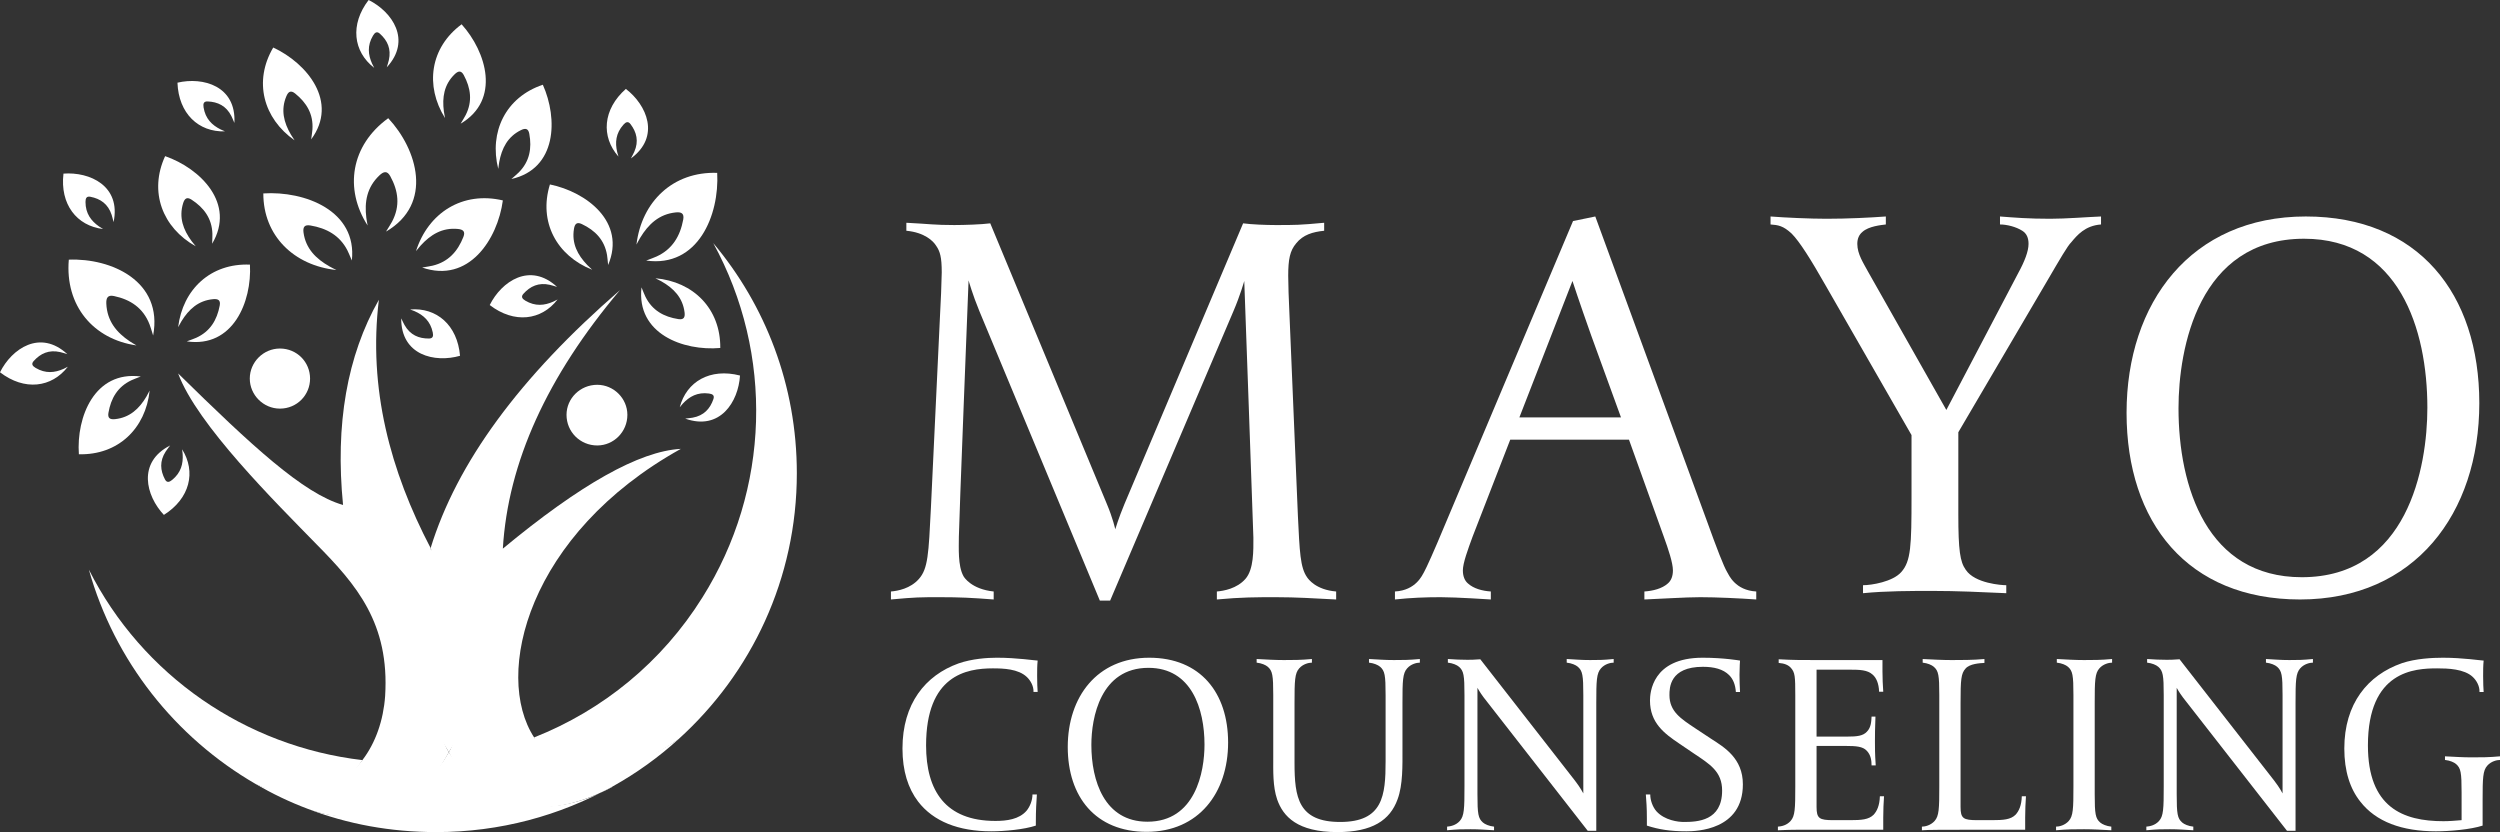
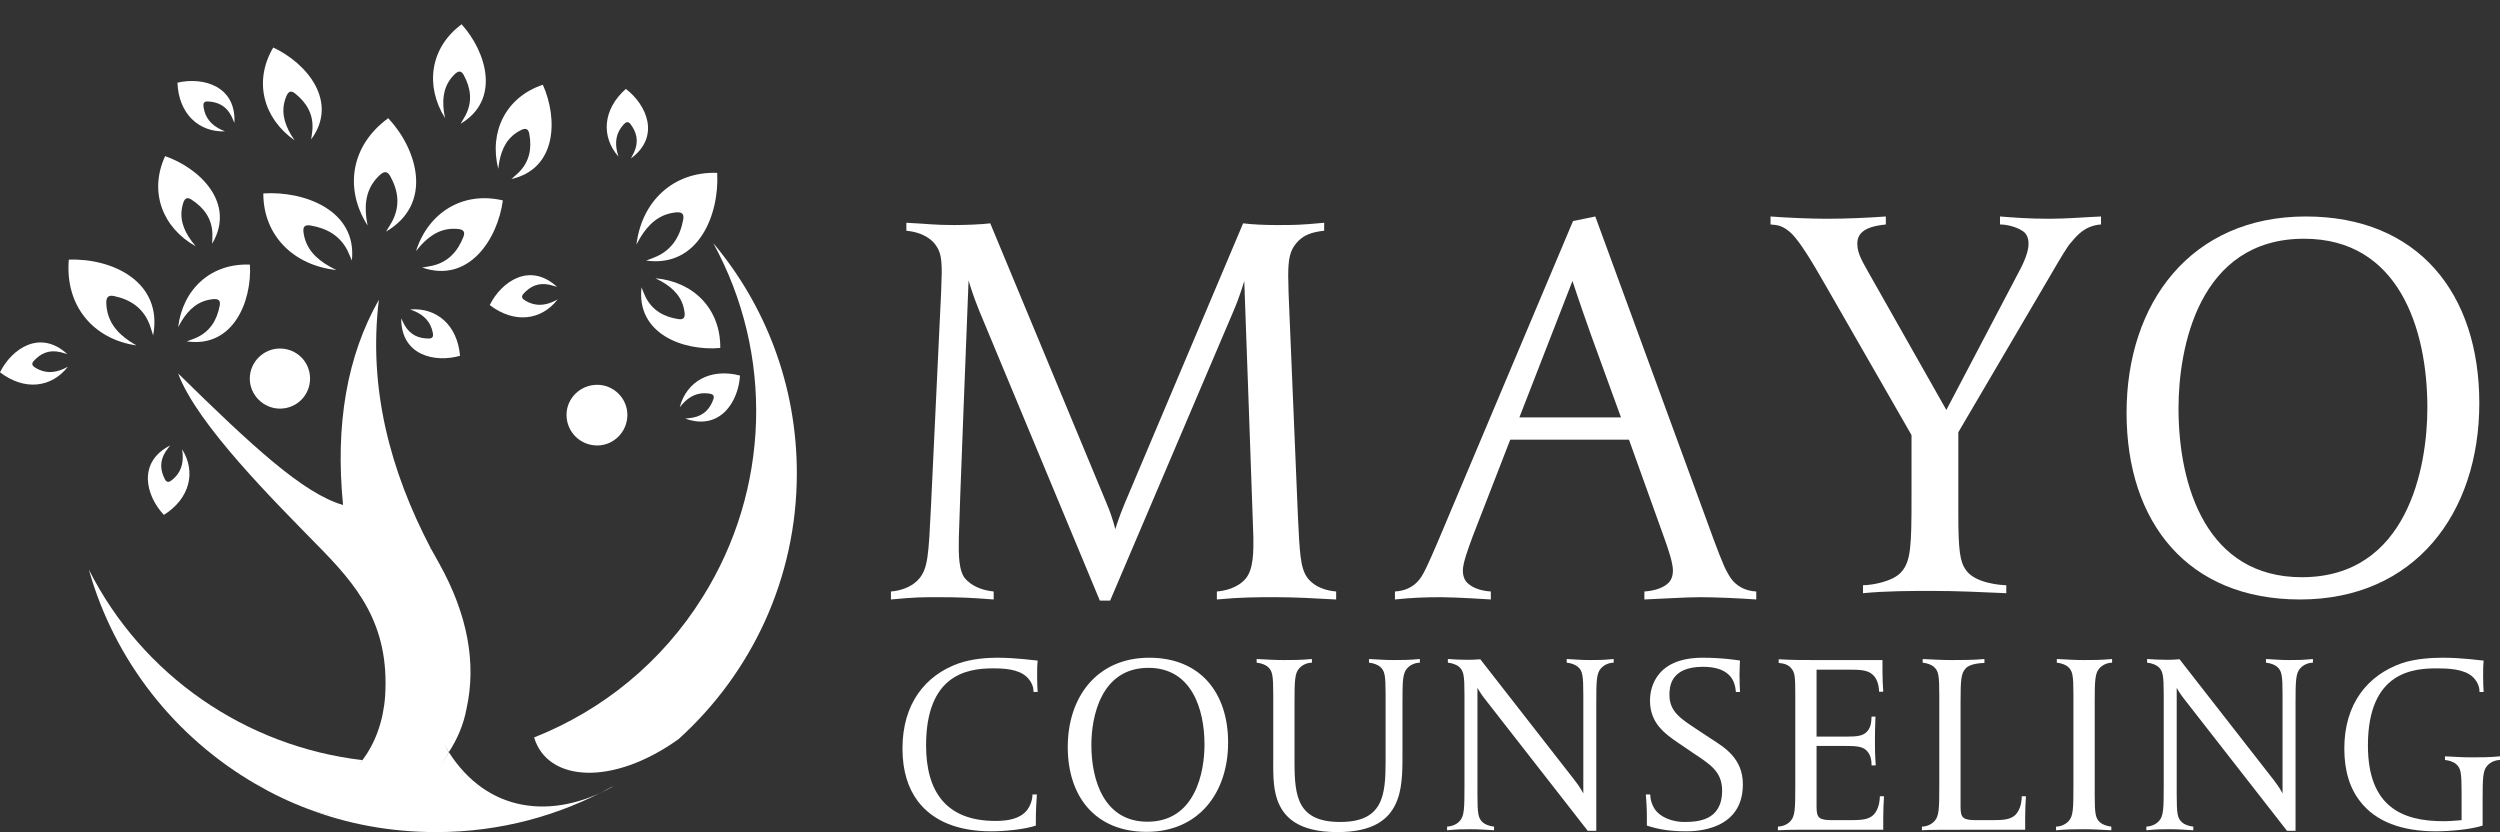
<svg xmlns="http://www.w3.org/2000/svg" id="Layer_1" data-name="Layer 1" version="1.1" viewBox="0 0 1306.392 434.813">
  <rect x="0" y="0" width="1306.392" height="434.813" fill="#333333" stroke="none" />
  <defs>
    <style>
      .cls-1 {
        fill-rule: evenodd;
      }

      .cls-1, .cls-2 {
        fill: #fff;
        stroke-width: 0px;
      }
    </style>
  </defs>
  <g>
    <path class="cls-1" d="M133.503,409.633c20.505,10.365,43.086,7.704,55.865-12.438-60.92-7.111-115.001-44.14-142.931-99.539,13.371,47.696,45.168,87.687,87.066,111.977h0Z" />
    <path class="cls-1" d="M279.104,385.342c6.839,23.104,40.712,25.773,75.479.889,38.03-34.368,61.806-83.836,61.806-138.937,0-45.917-16.343-87.691-43.683-120.276,31.797,58.067,29.72,128.866-5.644,185.151-21.093,33.77-52,58.95-87.958,73.172h0Z" />
    <path class="cls-1" d="M189.368,397.195c-13.966,18.362-35.361,21.621-55.865,12.438,8.619,5.038,17.829,9.479,27.333,13.035,32.093,12.146,60.026-3.255,73.698-29.626-5.648-8.886-5.35-21.625-8.917-34.66-4.754-24.583-3.267-44.729-.593-71.984-21.098-40.288-32.687-83.54-27.04-129.752-16.638,29.329-22.882,65.171-18.719,107.235-20.803-5.922-47.841-31.102-86.178-68.727,9.805,26.663,51.117,67.546,72.212,89.169,21.096,21.331,38.331,41.47,35.954,79.389-.892,12.739-5.053,24.587-11.883,33.482h0Z" />
-     <path class="cls-1" d="M354.583,386.232c-35.962,23.994-62.699,18.96-75.479-.889-21.395-32.885-3.267-106.352,76.67-150.786-21.699,1.187-52.598,18.665-93.014,52.138,2.678-45.03,23.183-90.059,61.209-135.087-52.589,45.621-85.276,90.356-98.946,134.791,1.487,2.666,0,11.257,1.487,13.923,14.861,26.66,18.422,43.542,13.072,67.537-1.781,8.008-.593,18.374-5.049,25.184,16.341,34.067,54.376,35.55,85.876,17.777,12.187-6.814,23.771-15.103,34.174-24.587h0Z" />
    <path class="cls-1" d="M243.744,370.531c5.349-23.993.595-49.475-14.263-76.132-1.486-2.67-2.971-5.335-4.458-8.001-7.428,24.884-8.911,49.473-4.161,74.06,3.568,12.739,8.024,23.698,13.672,32.584,4.455-6.81,7.725-14.514,9.21-22.511h0Z" />
    <path class="cls-1" d="M320.109,411.115c-31.497,17.477-65.37,13.625-85.575-18.073-.894,1.483-1.786,2.962-2.676,4.445-16.344,22.51-43.979,35.554-71.022,25.18,20.801,8.001,43.386,12.146,67.159,12.146,33.282,0,64.481-8.594,91.821-23.698h.293Z" />
    <path class="cls-1" d="M312.087,232.779c8.619,0,15.754-7.111,15.754-15.997,0-8.59-7.135-15.701-15.754-15.701-8.911,0-16.046,7.111-16.046,15.701,0,8.887,7.135,15.997,16.046,15.997h0Z" />
    <path class="cls-1" d="M146.276,213.525c8.915,0,15.755-7.113,15.755-15.701s-6.839-15.7-15.755-15.7c-8.616,0-15.748,7.109-15.748,15.7s7.131,15.701,15.748,15.701h0Z" />
    <path class="cls-2" d="M217.378,131.216c6.405-20.061,24.317-31.439,45.391-26.488-2.741,20.349-17.831,43.516-42.172,35.066,2.544-.445,4.01-.625,5.438-.964,8.221-1.954,13.143-7.457,16.122-15.05,1.133-2.887-.239-3.88-2.897-4.139-8.148-.796-14.243,2.957-19.461,8.685-.846.928-1.617,1.925-2.422,2.89Z" />
    <path class="cls-2" d="M175.796,141.097c-22.21-2.327-38.236-17.932-38.193-40.022,21.628-1.397,49.124,8.986,46.26,35.056-1.069-2.454-1.607-3.884-2.299-5.244-3.988-7.827-10.84-11.632-19.379-13.068-3.247-.546-3.941,1.028-3.57,3.74,1.136,8.313,6.467,13.648,13.622,17.702,1.16.657,2.372,1.226,3.56,1.835Z" />
    <path class="cls-2" d="M192.103,117.834c-12.288-19.1-8.822-41.861,10.765-56.07,15.209,16.237,23.777,44.72-1.157,59.26,1.482-2.43,2.401-3.778,3.158-5.203,4.355-8.207,3.297-16.09-.948-23.782-1.614-2.925-3.456-2.46-5.618-.418-6.627,6.26-7.907,13.924-6.875,22.208.167,1.343.447,2.67.675,4.004Z" />
    <path class="cls-2" d="M260.359,88.252c-4.861-19.34,3.873-37.439,23.302-43.975,7.953,17.743,7.376,43.918-16.429,49.27,1.825-1.628,2.915-2.505,3.894-3.491,5.64-5.677,6.853-12.562,5.46-20.159-.53-2.888-2.129-3.003-4.397-1.885-6.954,3.427-9.985,9.49-11.324,16.704-.217,1.169-.34,2.356-.506,3.535Z" />
    <path class="cls-2" d="M102.292,128.714c-17.405-9.734-24.579-28.505-16.003-47.124,18.365,6.389,37.011,24.767,24.571,45.758.068-2.445.178-3.839.133-5.228-.26-7.998-4.437-13.605-10.919-17.804-2.465-1.596-3.645-.511-4.388,1.906-2.278,7.41.053,13.775,4.383,19.699.702.96,1.481,1.864,2.224,2.794Z" />
    <path class="cls-2" d="M153.943,73.334c-16.333-11.442-21.574-30.842-11.161-48.5,17.625,8.211,34.32,28.379,19.823,48.005.314-2.425.565-3.801.66-5.188.549-7.983-3.04-13.983-9.065-18.816-2.291-1.837-3.575-.877-4.558,1.453-3.015,7.142-1.339,13.71,2.37,20.041.601,1.026,1.285,2.004,1.931,3.004Z" />
    <path class="cls-2" d="M232.546,61.698c-10.564-16.914-7.809-36.819,8.676-49.005,13.016,14.445,20.503,39.533-.509,51.935,1.237-2.11,2.005-3.279,2.635-4.518,3.625-7.134,2.665-14.06-.993-20.862-1.391-2.586-2.948-2.204-4.764-.444-5.566,5.396-6.589,12.097-5.648,19.374.152,1.179.4,2.347.604,3.52Z" />
-     <path class="cls-2" d="M309.463,140.972c-18.541-7.344-28.136-25-22.101-44.591,19.049,3.901,39.964,19.649,30.413,42.102-.257-2.432-.332-3.829-.561-5.2-1.317-7.893-6.199-12.898-13.18-16.201-2.654-1.256-3.681-.024-4.097,2.47-1.277,7.646,1.876,13.647,6.952,18.945.823.859,1.715,1.651,2.575,2.475Z" />
    <path class="cls-2" d="M332.589,127.798c2.693-22.494,19.157-38.254,42.188-37.464,1.196,22.028-9.96,49.622-37.108,45.83,2.572-1.004,4.069-1.502,5.495-2.16,8.209-3.788,12.258-10.624,13.858-19.254.608-3.281-1.025-4.04-3.856-3.755-8.681.873-14.307,6.111-18.621,13.246-.699,1.157-1.306,2.369-1.956,3.556Z" />
    <path class="cls-2" d="M342.479,145.405c19.865,1.746,34.101,15.929,33.909,36.428-19.37,1.698-43.91-7.426-41.164-31.67.94,2.257,1.411,3.575,2.022,4.823,3.515,7.189,9.622,10.592,17.256,11.766,2.902.446,3.535-1.027,3.222-3.537-.959-7.693-5.693-12.544-12.07-16.173-1.034-.588-2.115-1.093-3.174-1.637Z" />
    <path class="cls-2" d="M71.327,180.503c-22.485-3.198-37.435-20.707-35.371-44.817,22.23-.883,49.379,11.265,44.069,39.636-.869-2.711-1.287-4.287-1.87-5.792-3.359-8.662-10.014-13.018-18.609-14.838-3.268-.692-4.121,1.006-3.99,3.976.401,9.108,5.361,15.088,12.303,19.726,1.125.752,2.312,1.408,3.47,2.109Z" />
    <path class="cls-2" d="M93.089,170.98c2.398-19.797,17.041-33.56,37.522-32.694,1.061,19.415-8.864,43.642-33.005,40.102,2.287-.866,3.619-1.293,4.887-1.862,7.301-3.277,10.902-9.269,12.326-16.86.541-2.886-.911-3.567-3.429-3.336-7.72.705-12.724,5.278-16.561,11.533-.622,1.014-1.162,2.078-1.74,3.118Z" />
-     <path class="cls-2" d="M78.204,204.079c-2.077,19.834-16.495,33.831-36.988,33.297-1.375-19.395,8.156-43.78,32.352-40.631-2.273.902-3.598,1.351-4.856,1.941-7.247,3.394-10.751,9.444-12.052,17.058-.494,2.894.968,3.551,3.482,3.28,7.708-.83,12.637-5.484,16.372-11.799.606-1.024,1.128-2.096,1.69-3.146Z" />
    <path class="cls-2" d="M355.208,212.811c3.5-13.434,15.872-20.605,31.485-16.577-.819,13.745-10.457,29.018-28.648,22.509,1.824-.223,2.88-.299,3.9-.485,5.867-1.07,9.129-4.656,10.857-9.723.657-1.926-.398-2.645-2.346-2.905-5.972-.797-10.189,1.562-13.653,5.292-.561.605-1.065,1.258-1.595,1.889Z" />
    <path class="cls-2" d="M214.309,161.718c13.835-1.154,24.703,8.138,26.082,24.204-13.239,3.787-30.843-.239-30.737-19.56.815,1.647,1.237,2.618,1.751,3.518,2.955,5.18,7.42,7.068,12.774,7.018,2.035-.019,2.363-1.252,1.962-3.176-1.229-5.898-4.854-9.094-9.521-11.125-.757-.329-1.54-.587-2.311-.878Z" />
    <path class="cls-2" d="M95.162,234.782c7.378,11.76,4.113,25.682-9.525,34.284-9.443-10.022-13.95-27.509,3.263-36.287-1.089,1.481-1.758,2.301-2.321,3.171-3.244,5.004-2.872,9.837-.369,14.57.952,1.799,2.198,1.524,3.723.284,4.676-3.8,5.85-8.487,5.511-13.566-.055-.823-.185-1.637-.281-2.456Z" />
    <path class="cls-2" d="M291.375,156.485c-8.484,10.989-22.675,12.74-35.463,2.917,6.139-12.326,20.989-22.601,35.177-9.486-1.766-.51-2.767-.854-3.778-1.082-5.817-1.314-10.223.707-13.799,4.692-1.359,1.515-.67,2.589,1.02,3.591,5.182,3.073,9.986,2.554,14.635.48.753-.336,1.472-.74,2.207-1.113Z" />
    <path class="cls-2" d="M117.605,68.647c-13.874.479-24.278-9.331-24.873-25.445,13.407-3.138,30.795,1.74,29.749,21.033-.734-1.685-1.108-2.675-1.577-3.599-2.7-5.317-7.067-7.42-12.417-7.631-2.034-.08-2.421,1.136-2.114,3.077.94,5.951,4.405,9.319,8.968,11.575.74.366,1.509.661,2.265.99Z" />
-     <path class="cls-2" d="M195.546,35.463c-10.989-8.484-12.74-22.675-2.917-35.463,12.326,6.139,22.601,20.989,9.486,35.177.51-1.766.854-2.767,1.082-3.778,1.314-5.817-.707-10.223-4.692-13.799-1.515-1.359-2.589-.67-3.591,1.02-3.073,5.182-2.554,9.986-.48,14.635.336.753.74,1.472,1.113,2.207Z" />
    <path class="cls-2" d="M323.185,81.832c-9.182-10.413-8.211-24.679,3.858-35.373,10.939,8.364,18.213,24.893,2.646,36.337.835-1.637,1.363-2.555,1.778-3.504,2.393-5.462,1.244-10.172-1.991-14.438-1.23-1.622-2.415-1.149-3.72.321-4,4.506-4.401,9.321-3.245,14.278.187.804.448,1.586.674,2.378Z" />
    <path class="cls-2" d="M35.463,191.624c-8.484,10.989-22.675,12.74-35.463,2.917,6.139-12.326,20.989-22.601,35.177-9.486-1.766-.51-2.767-.854-3.778-1.082-5.817-1.314-10.223.707-13.799,4.692-1.359,1.515-.67,2.589,1.02,3.591,5.182,3.073,9.986,2.554,14.635.48.753-.336,1.472-.74,2.207-1.113Z" />
-     <path class="cls-2" d="M53.857,119.675c-13.785-1.649-22.565-12.935-20.689-28.95,13.73-1.05,30.166,6.43,26.181,25.336-.468-1.778-.686-2.813-1.008-3.798-1.855-5.668-5.849-8.414-11.103-9.441-1.998-.39-2.566.752-2.56,2.718.019,6.025,2.928,9.883,7.092,12.81.675.474,1.39.885,2.087,1.324Z" />
  </g>
  <g>
    <g>
      <path class="cls-2" d="M666.899,312.066c-10.439,0-18.194,0-31.019,1.192v-4.175c3.579-.299,10.439-1.491,14.914-6.561,4.474-5.07,4.175-15.213,4.175-21.477,0-2.087-4.773-134.22-4.773-134.22,0,0-2.087,7.458-5.666,15.809l-64.426,151.222h-5.369l-62.934-151.222c-3.579-8.65-5.666-16.107-5.666-16.107,0,0-5.072,128.256-5.072,133.923s-.596,15.213,2.387,20.58c.297.598,4.175,6.862,15.807,8.054v4.175c-11.632-.895-17.597-1.192-28.036-1.192s-12.827,0-25.652,1.192v-4.175c3.579-.299,10.142-1.491,14.615-6.561,4.773-5.369,5.072-13.124,6.264-36.986l4.773-100.815c.297-4.175.895-19.089.895-22.37,0-8.052-.895-11.035-2.983-14.019-1.491-2.386-5.965-6.86-15.51-7.755v-4.175c11.93.598,14.615,1.194,25.054,1.194,5.07,0,14.318-.299,18.79-.895l60.847,146.449c3.282,7.755,4.474,13.423,4.474,13.423,0,0,1.79-5.967,4.773-13.124l62.039-146.748c4.474.596,11.93.895,17.002.895,10.439,0,12.526,0,25.352-1.194v4.175c-5.965.598-11.035,2.088-14.615,6.563-3.281,3.877-4.175,8.351-4.175,17.001,0,4.474.299,12.528.596,18.792l4.474,106.78c.895,18.491,1.194,26.844,4.773,31.914.596.895,4.474,6.561,15.211,7.456v4.175c-11.632-.596-20.879-1.192-31.318-1.192Z" />
      <path class="cls-2" d="M888.514,312.066c-8.054,0-20.879.895-29.23,1.192v-4.175c4.473-.299,9.246-1.491,12.227-4.175,1.79-1.491,2.685-3.878,2.685-6.86,0-3.878-2.386-11.035-4.771-17.598l-18.194-50.705h-62.041l-19.685,50.705c-2.386,6.563-5.07,13.72-5.07,17.598,0,2.982.895,5.369,2.685,6.86,2.982,2.685,7.456,3.877,11.93,4.175v4.175s-17.895-1.192-26.248-1.192c-8.052,0-15.51.297-23.861,1.192v-4.175c11.035-.596,14.316-8.65,15.211-10.141,1.194-2.088,5.369-11.334,10.439-23.563l67.41-159.872,11.632-2.386,58.162,158.678c5.369,14.914,8.948,24.159,10.737,27.143.895,1.491,4.177,9.545,15.213,10.141v4.175c-8.351-.596-20.879-1.192-29.23-1.192ZM831.546,175.459c-6.563-18.493-9.843-28.634-9.843-28.634l-27.739,71.286h53.092l-15.51-42.653Z" />
      <path class="cls-2" d="M1082.394,126.544c-2.088,2.087-5.668,8.351-12.827,20.58l-46.23,78.742v42.951c0,18.79.895,24.756,3.877,28.931,4.773,7.159,18.792,8.054,21.178,8.054v4.175c-12.825-.596-25.949-1.192-38.774-1.192-10.439,0-24.161,0-36.091,1.192v-4.175c4.474,0,15.51-1.79,19.984-6.86,5.07-5.666,5.369-13.72,5.369-39.372v-32.212l-45.038-78.445c-7.458-13.124-13.423-22.669-17.598-26.844-4.474-4.175-7.159-4.474-11.035-4.773v-4.175c7.456.598,20.879,1.194,29.23,1.194,11.035,0,22.967-.596,31.019-1.194v4.175c-2.386.299-8.947.895-12.227,3.878-1.79,1.491-2.685,3.579-2.685,6.264,0,5.369,3.281,10.141,5.666,14.615l40.863,72.181,37.582-71.585c3.281-5.965,5.369-11.334,5.369-15.211,0-2.983-.895-5.369-3.282-6.86-3.281-2.088-8.052-3.282-11.632-3.282v-4.175c7.755.598,14.914,1.194,26.246,1.194,8.352,0,19.089-.895,26.547-1.194v4.175c-8.352.598-12.528,5.668-15.51,9.247Z" />
      <path class="cls-2" d="M1201.924,313.258c-58.76,0-90.674-40.265-90.674-97.533,0-57.566,33.704-102.605,93.656-102.605,58.76,0,90.674,40.267,90.674,97.534,0,57.565-33.704,102.603-93.656,102.603ZM1204.011,124.752c-55.179,0-65.618,57.267-65.618,88.586,0,41.162,14.914,88.288,64.426,88.288,55.179,0,65.618-57.267,65.618-88.586,0-41.162-14.914-88.288-64.426-88.288Z" />
    </g>
    <g>
      <path class="cls-2" d="M540.066,361.595c.135-3.119-1.628-6.102-3.526-7.864-4.474-4.204-12.203-4.474-17.762-4.474-13.83,0-34.846,3.661-34.846,40.27,0,23.593,10.034,39.457,36.202,39.457,5.966,0,12.339-.813,16.271-5.288,1.898-2.305,3.118-5.559,3.118-8.543h2.305c-.272,3.933-.542,8.136-.542,14.509v1.762c-6.102,2.033-16.27,2.983-23.322,2.983-17.085,0-30.237-5.153-38.236-15.593-5.153-6.779-8.135-15.864-8.135-27.66,0-23.457,11.931-38.236,29.287-44.474,7.051-2.44,14.916-2.983,20.068-2.983,10.44,0,20.067,1.492,21.287,1.492-.271,2.576-.271,5.423-.271,8.135,0,3.525.135,6.508.271,8.271h-2.169Z" />
      <path class="cls-2" d="M599.18,434.678c-26.711,0-41.219-18.305-41.219-44.338,0-26.169,15.321-46.643,42.575-46.643,26.712,0,41.22,18.305,41.22,44.338,0,26.168-15.321,46.643-42.576,46.643ZM600.129,348.984c-25.084,0-29.829,26.033-29.829,40.271,0,18.712,6.779,40.135,29.287,40.135,25.085,0,29.83-26.033,29.83-40.271,0-18.712-6.779-40.135-29.288-40.135Z" />
      <path class="cls-2" d="M735.308,349.256c-2.305,2.576-2.44,6.373-2.44,18.033v24c0,8.678.271,18.846-2.577,26.44-3.932,10.847-13.152,17.084-31.457,17.084-20.881,0-28.338-8.135-31.457-17.084-2.305-6.779-2.033-14.78-2.033-21.83v-32.678c0-10.44-.407-12.61-2.848-14.78-1.085-.948-3.254-1.897-5.83-2.169v-1.898c5.288.272,9.491.542,14.236.542s8.814,0,14.644-.542v1.898c-1.627,0-4.61.678-6.644,2.983-2.305,2.576-2.441,6.373-2.441,18.033v31.322c0,18.033,1.898,30.914,23.864,30.914,22.372,0,23.728-13.831,23.728-31.729v-34.575c0-10.44-.407-12.61-2.848-14.78-1.084-.948-3.254-1.897-5.83-2.169v-1.898c5.288.272,8.271.542,13.017.542s7.729,0,13.559-.542v1.898c-1.628,0-4.61.678-6.644,2.983Z" />
      <path class="cls-2" d="M836.592,349.256c-2.305,2.576-2.441,6.373-2.441,18.033v66.847h-4.474l-54.372-69.694c-2.034-2.712-3.254-5.017-3.254-5.017v55.593c0,10.44.407,12.61,2.848,14.779,1.084.949,3.253,1.898,5.83,2.17v1.897c-5.289-.271-7.458-.542-12.203-.542s-6.509,0-12.339.542v-1.897c1.762-.136,4.609-.678,6.644-2.983,2.305-2.576,2.441-6.373,2.441-18.033v-47.728c0-10.44-.407-12.61-2.848-14.78-1.085-.948-3.254-1.897-5.83-2.169v-1.898c5.288.272,5.423.407,10.169.407,2.034,0,3.119,0,6.78-.271l49.49,63.456c2.848,3.661,4.339,6.644,4.339,6.644v-51.389c0-10.44-.407-12.61-2.848-14.78-1.085-.948-3.254-1.897-5.83-2.169v-1.898c5.288.272,7.457.542,12.203.542s6.509,0,12.339-.542v1.898c-1.627,0-4.61.678-6.644,2.983Z" />
      <path class="cls-2" d="M881.196,434.406c-8.406,0-14.372-.949-20.609-2.983v-3.526c0-6.373-.272-8.813-.542-12.745h2.305c0,2.983,1.22,6.509,3.254,8.814,4.338,4.746,11.39,5.559,14.236,5.559,7.187,0,20.067-.542,20.067-16.406,0-10.034-6.509-13.831-14.779-19.39l-7.594-5.152c-7.864-5.289-15.321-10.848-15.321-22.508,0-3.797.949-22.372,27.525-22.372,11.118,0,19.525,1.492,19.525,1.492,0,0-.272,3.525-.272,7.457,0,3.254.136,5.966.272,8.95h-2.17c-.271-3.933-1.491-6.78-3.525-8.814-3.118-3.118-7.864-4.339-13.695-4.339-17.356,0-17.491,10.983-17.491,14.78,0,8.542,5.966,12.339,13.288,17.22l8.406,5.559c6.915,4.474,16.677,10.169,16.677,23.864,0,23.999-24.406,24.542-29.558,24.542Z" />
      <path class="cls-2" d="M984.105,433.593h-32.542c-7.593,0-14.915-.136-22.508.271v-1.897c1.898-.136,4.61-.678,6.644-2.983,2.305-2.576,2.44-6.373,2.44-18.033v-47.458c0-10.034-.135-12.067-2.305-14.508-1.356-1.491-3.253-2.305-6.373-2.576v-1.898c7.458.407,11.797.407,19.39.407h34.847s-.136,10.305.407,16.542h-2.169c-.136-4.339-1.492-7.322-3.39-8.949-2.712-2.441-6.644-2.577-12.068-2.577h-17.22v34.983h15.729c5.694,0,8.542-.408,10.576-2.577,2.304-2.305,2.304-5.694,2.44-7.864h2.034c0,2.983-.272,4.339-.272,12.881,0,8.407.272,9.491.407,12.611h-2.169c0-2.305-.271-5.424-2.576-7.729-2.034-2.17-5.559-2.441-10.712-2.441h-15.457v31.864c0,6.102,1.492,6.915,8.814,6.915h8.678c5.966,0,9.762-.271,12.339-2.848,1.762-1.898,3.118-4.881,3.254-9.627h2.169c-.542,6.238-.407,17.491-.407,17.491Z" />
      <path class="cls-2" d="M1058.271,433.593h-31.457c-9.22,0-19.931,0-22.508.271v-1.897c1.628,0,4.61-.678,6.644-2.983,2.305-2.576,2.44-6.373,2.44-18.033v-47.728c0-10.44-.407-12.61-2.847-14.78-1.085-.948-3.254-1.897-5.831-2.169v-1.898c5.289.272,10.441.542,15.186.542s11.255,0,17.085-.542v2.034c-2.441.136-7.729.407-9.899,2.983-2.304,2.577-2.576,5.695-2.576,17.898v54.372c0,6.102,1.492,6.915,8.814,6.915h7.593c5.966,0,9.763-.271,12.339-2.848,1.762-1.898,3.118-4.881,3.254-9.627h2.169c-.542,6.238-.407,17.491-.407,17.491Z" />
      <path class="cls-2" d="M1097.046,349.256c-2.305,2.576-2.441,6.373-2.441,18.033v47.728c0,10.44.407,12.61,2.848,14.779,1.085.949,3.254,1.898,5.83,2.17v1.897c-5.288-.271-9.491-.542-14.237-.542s-8.813,0-14.644.542v-1.897c1.628,0,4.61-.678,6.644-2.983,2.305-2.576,2.44-6.373,2.44-18.033v-47.728c0-10.44-.407-12.61-2.847-14.78-1.085-.948-3.254-1.897-5.831-2.169v-1.898c5.289.272,9.492.542,14.237.542s8.814,0,14.644-.542v1.898c-1.627,0-4.61.678-6.644,2.983Z" />
      <path class="cls-2" d="M1201.991,349.256c-2.305,2.576-2.44,6.373-2.44,18.033v66.847h-4.475l-54.372-69.694c-2.033-2.712-3.253-5.017-3.253-5.017v55.593c0,10.44.407,12.61,2.847,14.779,1.085.949,3.254,1.898,5.831,2.17v1.897c-5.289-.271-7.458-.542-12.204-.542s-6.508,0-12.339.542v-1.897c1.762-.136,4.61-.678,6.644-2.983,2.305-2.576,2.44-6.373,2.44-18.033v-47.728c0-10.44-.407-12.61-2.847-14.78-1.085-.948-3.254-1.897-5.831-2.169v-1.898c5.289.272,5.424.407,10.169.407,2.034,0,3.118,0,6.779-.271l49.491,63.456c2.848,3.661,4.338,6.644,4.338,6.644v-51.389c0-10.44-.407-12.61-2.847-14.78-1.085-.948-3.254-1.897-5.831-2.169v-1.898c5.289.272,7.458.542,12.204.542s6.509,0,12.339-.542v1.898c-1.628,0-4.61.678-6.644,2.983Z" />
      <path class="cls-2" d="M1299.748,400.102c-2.305,2.577-2.441,6.373-2.441,18.034v13.288c-6.237,2.033-17.22,2.983-24.406,2.983-17.763,0-31.322-5.017-39.457-15.457-5.423-6.779-8.407-16-8.407-27.796,0-23.457,12.204-38.372,30.101-44.609,7.187-2.441,16.136-2.848,21.424-2.848,10.44,0,20.067,1.492,21.287,1.492-.271,2.576-.271,5.423-.271,8.135,0,3.525.135,6.508.271,8.271h-2.169c.135-3.119-1.628-6.102-3.526-7.864-4.474-4.204-13.016-4.474-18.576-4.474-11.796,0-36.203,1.22-36.203,40.27,0,32.407,18.305,39.593,39.457,39.593,3.118,0,6.237-.272,9.491-.542v-14.508c0-10.44-.407-12.611-2.848-14.78-1.084-.949-3.253-1.898-5.83-2.169v-1.898c5.289.271,9.356.542,14.101.542s8.814,0,14.644-.542v1.898c-1.627,0-4.61.677-6.644,2.983Z" />
    </g>
  </g>
</svg>